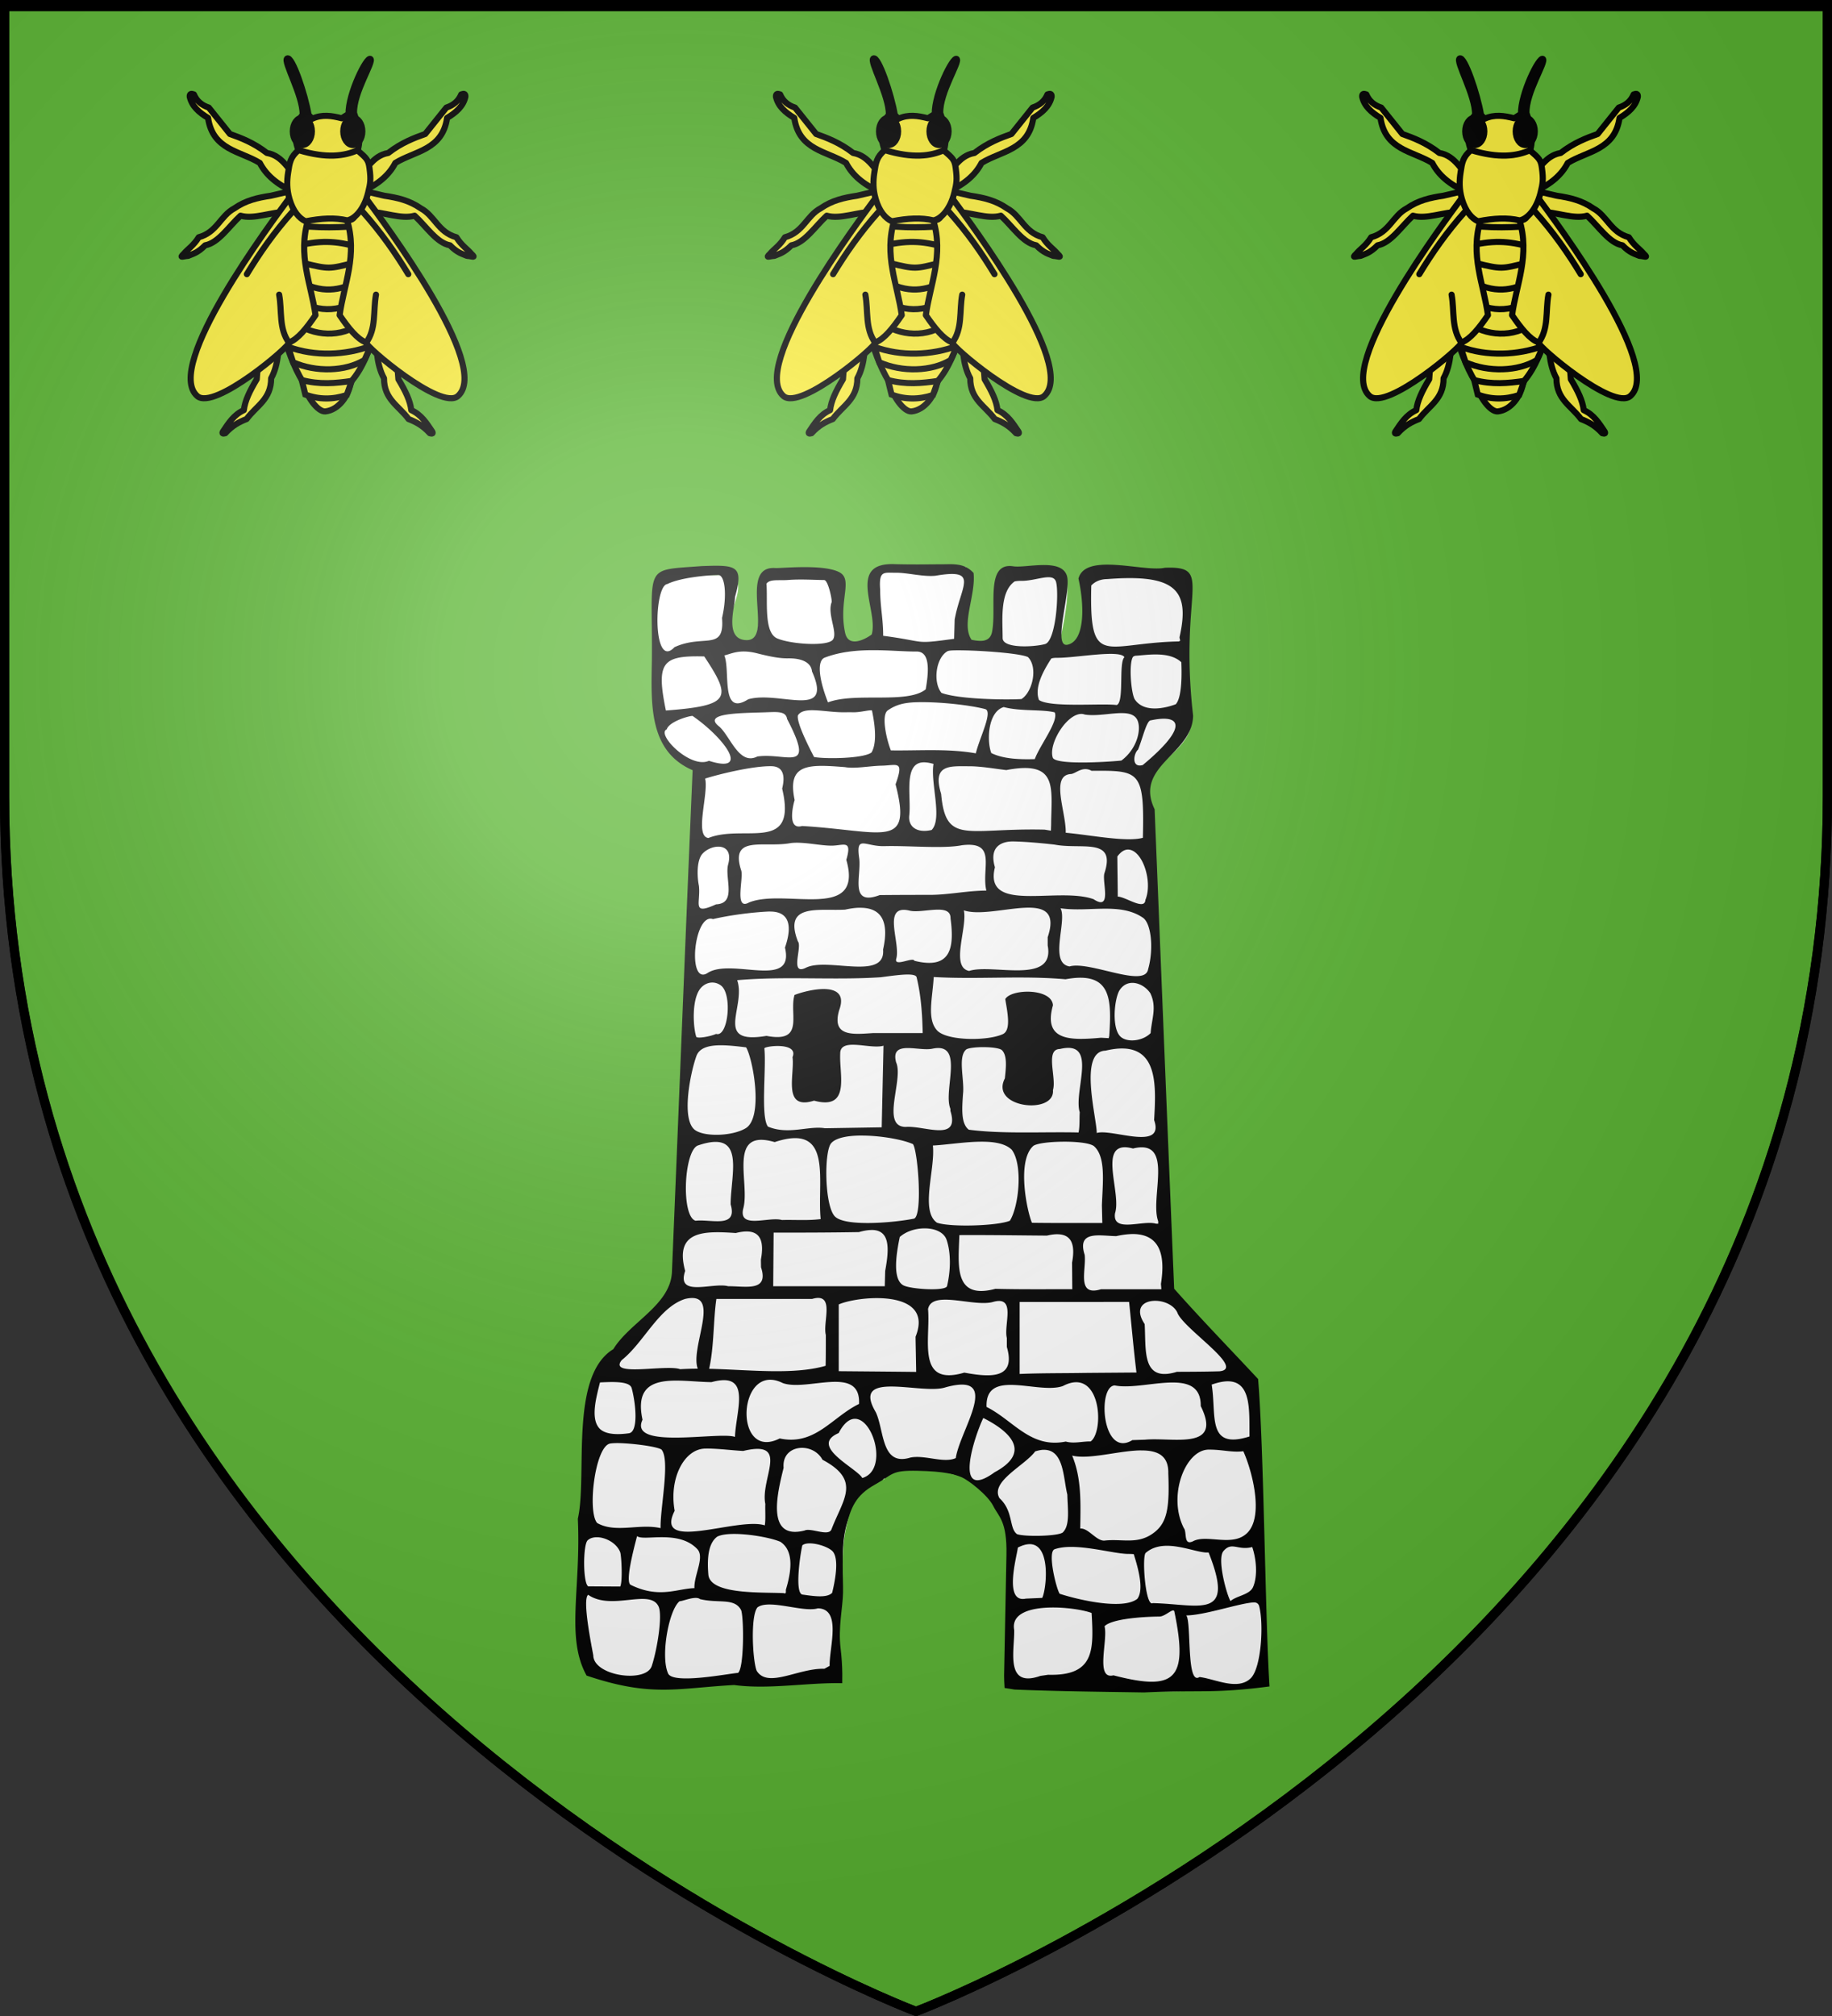
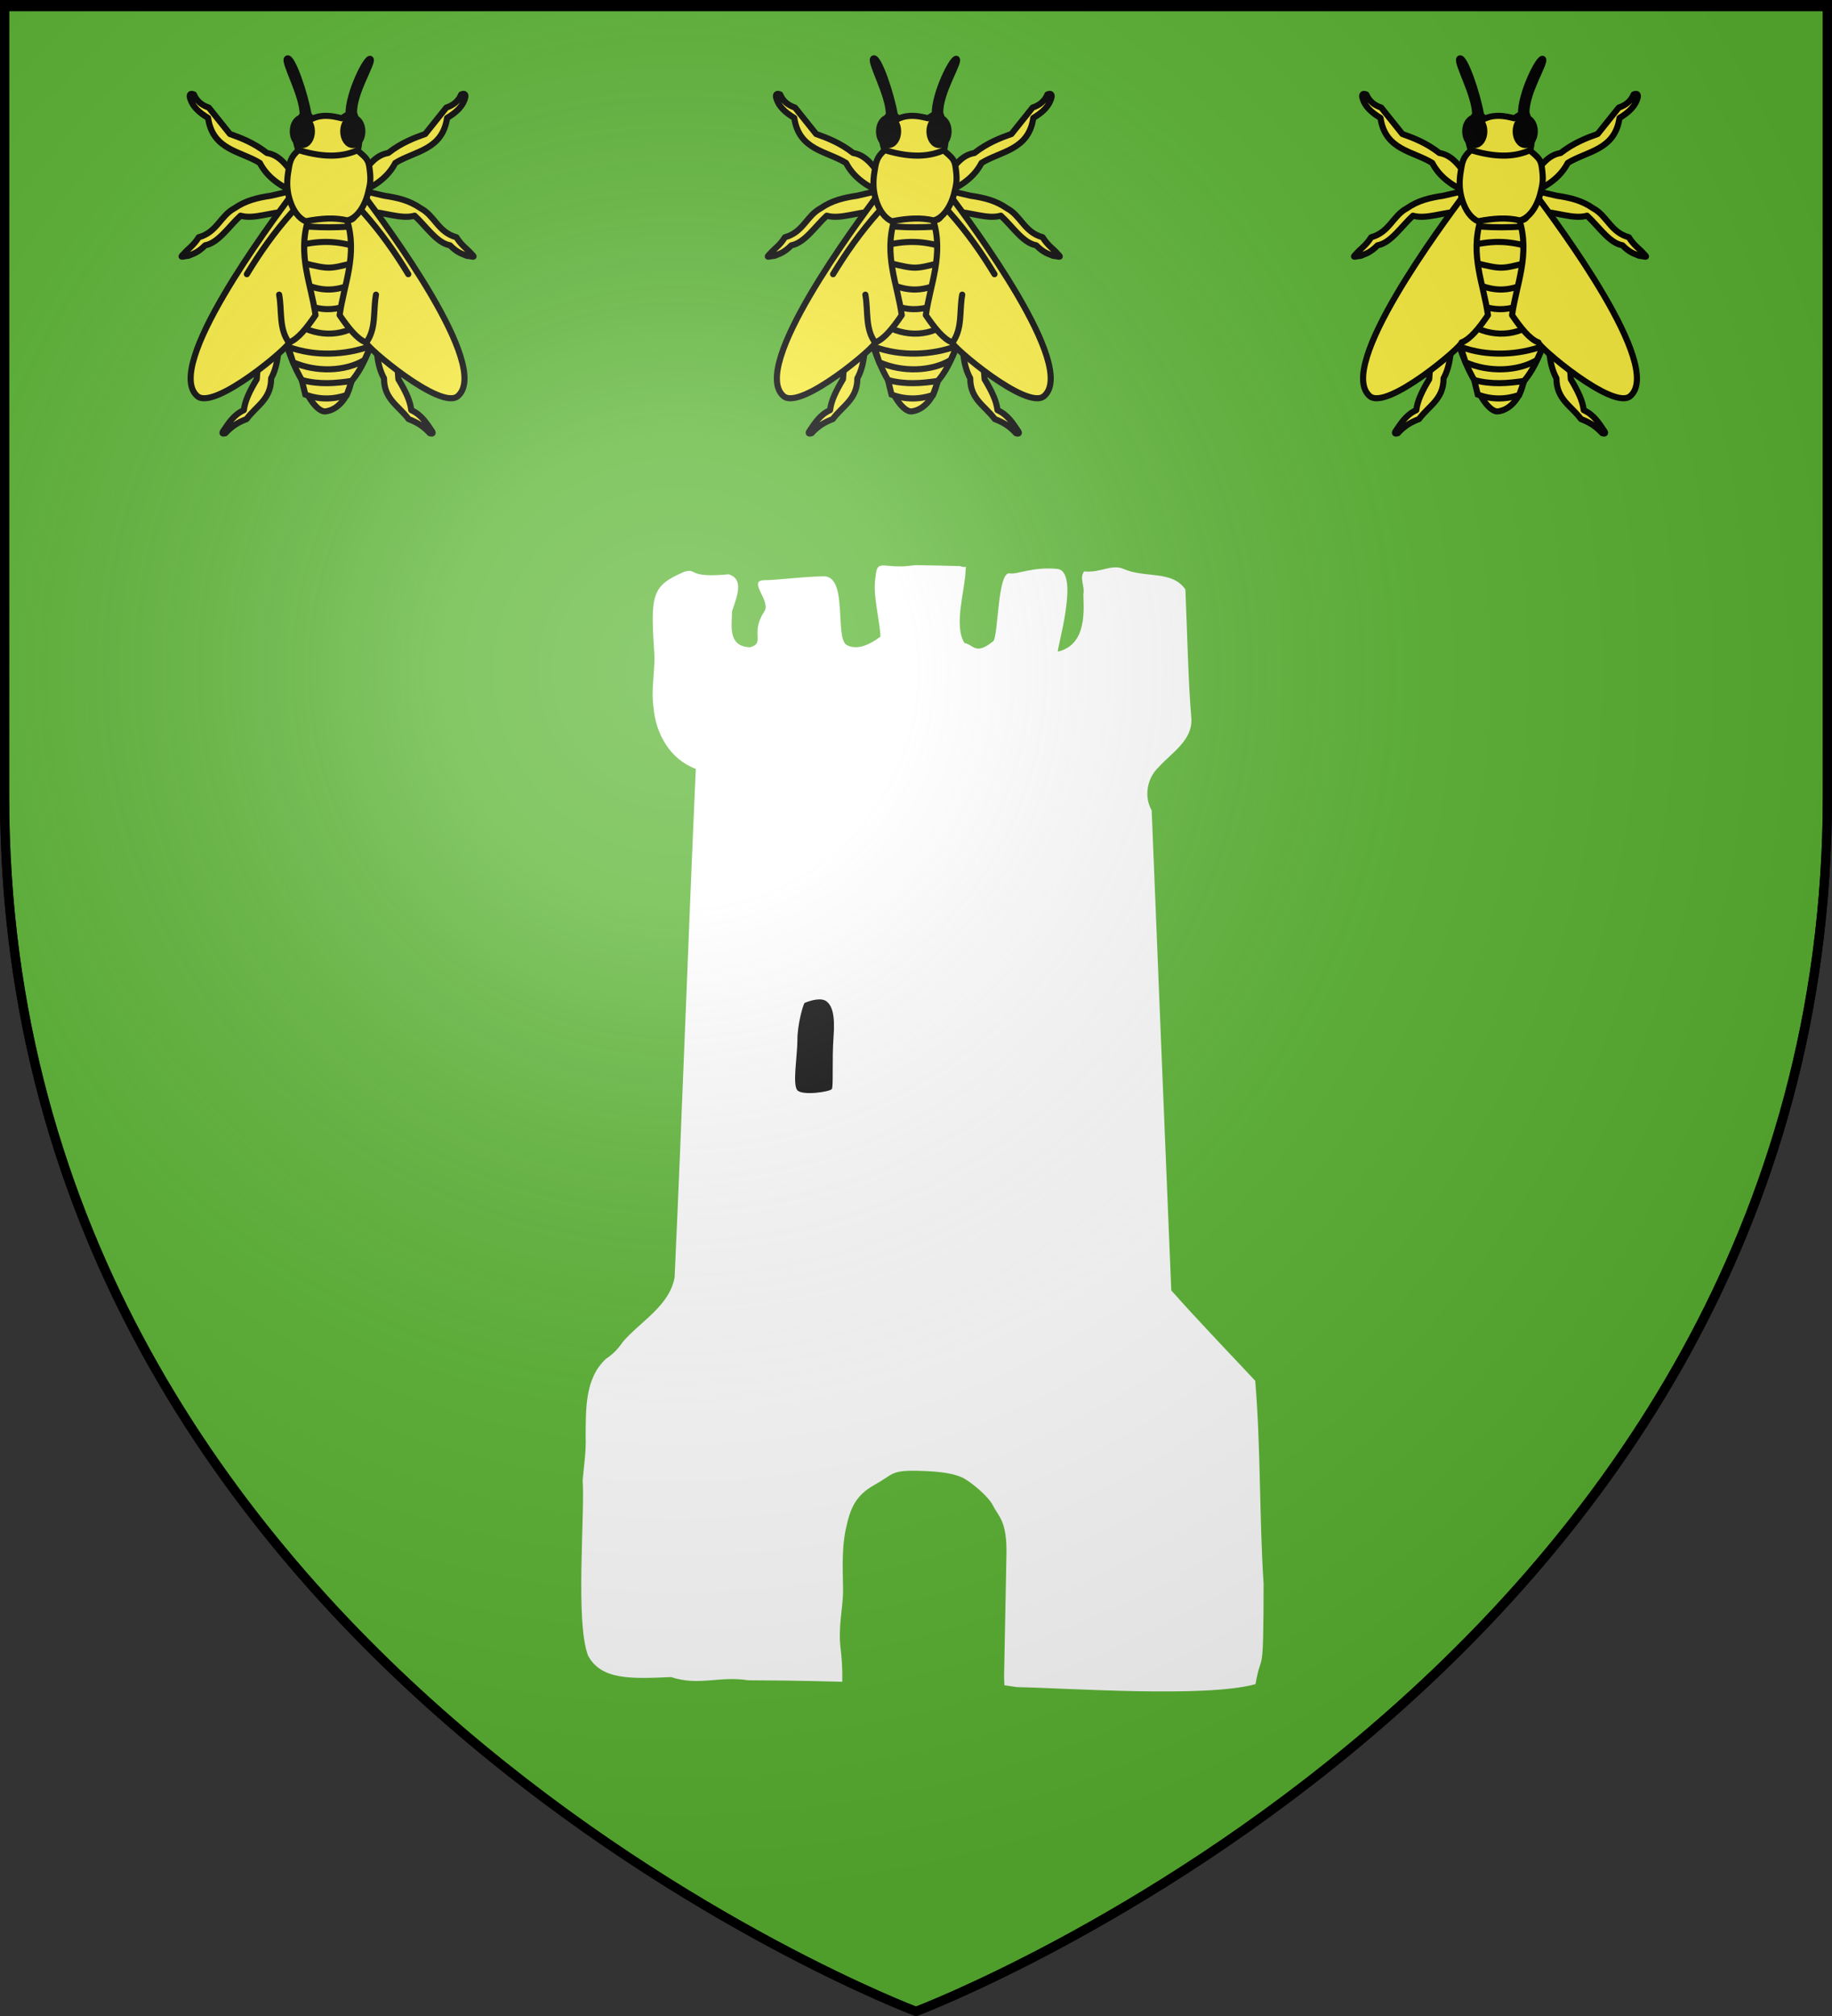
<svg xmlns="http://www.w3.org/2000/svg" xmlns:xlink="http://www.w3.org/1999/xlink" version="1.0" width="600" height="660">
  <rect width="100%" height="100%" fill="#333333" stroke="none" />
  <defs>
    <radialGradient r="300" fy="226.331" fx="221.445" cy="226.331" cx="221.445" gradientTransform="matrix(1.353 0 0 1.349 -77.63 -85.747)" gradientUnits="userSpaceOnUse" id="e" xlink:href="#a" />
    <linearGradient id="a">
      <stop offset="0" style="stop-color:white;stop-opacity:.314" />
      <stop style="stop-color:white;stop-opacity:.251" offset=".19" />
      <stop offset=".6" style="stop-color:#6b6b6b;stop-opacity:.125" />
      <stop offset="1" style="stop-color:black;stop-opacity:.125" />
    </linearGradient>
  </defs>
  <g style="display:inline">
    <path d="M300 658.5s298.5-112.436 298.5-398.182V1.5H1.5v258.818C1.5 546.064 300 658.5 300 658.5Z" style="fill:#5ab532;fill-opacity:1;fill-rule:evenodd;stroke:#000;stroke-width:3;stroke-linecap:butt;stroke-linejoin:miter;stroke-miterlimit:4;stroke-dasharray:none;stroke-opacity:1" />
    <path d="M-242.851 73.355c-4.94-.372-5.787-1.019-6.2 3.55-1.007 5.838 1.367 13.615 1.612 19.482-.69.437-6.407 5.244-10.993 2.773-4.15-2.235.564-22.71-7.676-22.519-7.854.183-14.937 1.252-19.342 1.274-5.694.028 2.232 6.797.024 10.154-4.89 7.43.469 10.302-4.71 11.815-7.51-.297-5.899-7.313-5.92-11.736 1.462-4.579 4.201-10.52-1.084-12.167-13.783 1.338-10.183-2.134-14.552-.82-10.767 4.668-11.125 7.234-9.748 27.677.06 5.576-1.17 11.295-.28 16.943.69 8.455 5.465 16.858 13.81 19.887-2.485 55.505-4.404 111.041-6.943 166.538-1.773 9.421-11.143 14.293-16.97 21.09-1.486 2.228-3.224 4.011-5.471 5.501-7.045 6.414-6.603 16.776-6.69 25.493.194 4.793-.57 9.543-.981 14.248.771 11.142-2.466 46.659 1.798 57.5 4.327 7.96 13.941 7.54 27.17 6.973 9.094 3.018 15.783-.457 25.297 1.052 17.72.043 26.19.413 37.016.64 16.937.399 34.06-1.255 50.832 1.584 17.064.349 62.099 3.547 78.249-.965 2.065-11.89 2.585.116 2.656-32.818-1.437-21.876-.904-44.654-2.75-66.5-9.195-9.836-18.569-19.517-27.493-29.592-2.196-52.371-4.28-104.747-6.416-157.12-2.585-4.626-1.543-10.568 2.309-14.203 4.227-4.697 11.114-8.743 10.693-15.908-1.047-11.711-1.363-29.203-1.968-42.25-4.387-6.396-13.353-3.57-20.348-6.756-3.924-1.602-7.605 1.446-12.786.853-1.721 2.13.304 4.948-.279 7.467.068 4.655 1.425 16.493-8.314 18.8-.699.05 7.461-26.346-.274-27.086-7.952-.761-13.2 1.925-15.497 1.47-4.113-.814-3.697 20.808-5.461 22.232-5.836 4.712-6.382 1.106-9.377.58-3.668-5.786.243-17.6.38-23.98-.022-2.25.947-.2-1.844-1.217-8.4-.176-5.225-.193-14.567-.32-3.73.405-3.254.46-6.912.381z" style="fill:#fff;fill-opacity:1;stroke:none" transform="translate(535.793 112.03)" />
-     <path d="M-227.181 72.706c-4.545.007-9.204.113-15.526-.042-15.98-.684-5.254 15.315-7.597 23.015-1.143.917-7.52 4.975-8.71-.57-2.25-10.473 2.782-17.38-1.902-19.814-5.278-2.744-19.053-1.23-20.96-1.36-12.59-.853.063 24.223-9.73 23.59-6.96-.45-3.493-10.662-3.48-14.075 2.96-10.433.441-10.56-10.905-10.148-19.514 1.494-16.02-.883-16.308 30.825-.254 14.333-1.08 29.77 13.349 35.994-2.372 54.773-4.485 109.56-6.778 164.338-.513 10.786-13.812 16.392-19.198 25.203-14.5 8.793-8.407 41.474-11.62 55.521 1.082 23.003-4.028 38.886 2.87 51.342 21.236 7.175 29.656 4.102 48.322 3.088 13.505 1.835 29.131-1.913 41.623-.11 16.727.464 33.722-1.295 50.162 1.59 13.968.6 29.136.733 42.515.95 17.936-.871 22.615.462 41.045-1.967-1.423-22.09-1.859-78.577-3.742-100.638-8.87-9.533-18.607-19.53-27.49-29.566-2.184-52.32-4.27-104.642-6.398-156.964-6.857-14.23 12.439-17.974 12.6-30.656-4.693-41.237 7.187-49.034-9.251-48.409-6.855 1.51-26.01-5.124-28.293 3.542 2.023 9.01 2.092 20.375-3.535 21.641-5.21 1.172 1.345-17.716-.272-22.626-1.904-5.783-13.377-2.39-17.552-3.033-9.23-1.422-5.389 13.247-6.915 21.363-.67 3.564-3.742 3.285-6.735 2.7-3.522-5.143 1.443-14.528.654-21.89-3.077-3.34-6.709-2.84-10.243-2.834zm-15.25 2.766c3.866-.042 8.886 1.395 13.039.981 14.525-2.477 8.25 3.199 6.261 14.36-.05 2.093-.122 4.2-.172 6.293-13.668 1.864-8.584.934-23.237-.987 0-5.685-.99-9.44-.99-15.124-.468-6.364 1.232-5.481 5.098-5.523zm-23.439 2.394c1.323.013 2.67 6.67 2.452 7.244-1.488 3.901 1.97 9.727.481 12.165-1.487 2.438-13.88 1.634-18.343-.317-4.464-1.95-3.002-12.512-3.498-17.876 1.099-1.62 3.92-.988 7.21-1.244 3.948-.308 8.57-.002 11.698.028zm64.474.27c5.14.054 10.625-2.983 11.492.43.992 3.901-.142 19.282-3.613 20.257-3.472.976-13.9 1.555-13.9-1.962 0-5.851-1.003-15.142 3.957-18.555a10.34 10.34 0 0 1 2.064-.17zm-99.125-1.905c2.083-.003 2.981 6.396 1.204 14.047.89 11.088-6.025 5.164-15.585 9.576-7.204 7.704-6.775-20.209-2.342-20.674 4.45-2.199 13.678-2.944 16.723-2.95zm127.365 1.323c22.292-1.74 27.194 3.486 23.67 19.03.283 2.523 1.035.427-.172 1.383-24.43.447-29.403 9.245-28.727-18.315 1.36-1.436 3.17-2.075 5.23-2.098zm-76.535 23.273c5.281.003 10.247.475 14.072.44 4.244-.04 4.193 5.677 3.003 12.386-6.071 4.88-22.966.857-32.004 4.254-3.218-8.218-3.509-13.71-1.069-14.644 5.136-1.968 10.717-2.44 15.998-2.436zm26.079.068c5.723-.197 21.544.77 24.487 2.19 3.34 3.32 1.51 11.476-2.14 13.749-5.546.312-20.666.044-26.19-2.03-2.9-3.588-1.787-11.654 2.054-13.673.36-.143.971-.208 1.789-.236zm-54.187 2.604c4.287-.07 7.626 1.141 7.947 4.297 7.15 15.96-10.793 6.172-20.898 9.108-9.22 5.858-5.745-9.378-7.82-14.352 2.407-.576 5.017-2.134 10.672-.713 3.39.852 7.031 1.71 10.099 1.66zm88.341-.176c6.184.031 20.495-2.772 21.936-.195-1.992 1.72.029 14.897-2.572 15.654-4.899-.652-21.7.915-25.416-1.644-1.653-4.273 1.684-9.941 4.023-13.579.46-.179 1.146-.241 2.03-.236zm25.695-.684c3.429-.18 10.88-1.603 14.862 2.127.121 3.14.347 11.358-1.805 13.75-2.833 1.096-10.335 3.147-13.47-1.635-1.22-2.192-1.97-11.96-.516-13.904.26-.193.574-.32.929-.338zm-141.377.237c9.039 13.659 8.787 16.081-12.566 17.703-3.258-15.879-1.18-18.058 12.566-17.703zm69.842 14.98c7.417-.164 17.33.988 22.13 2.242 2.719.71-1.883 9.549-3.028 14.502-9.194-1.623-18.545-.834-27.833-.969-1.484-3.795-3.206-11.575-.998-13.102 2.652-1.834 5.279-2.574 9.729-2.672zm-23.645 3.298a74.939 74.939 0 0 1 2.65 0c2.242.036 5.023-.774 6.071-.625 1.53 7.256 1.2 11.492-.137 13.779-2.537 1.99-14.946 2.207-18.82 1.488-1.546-2.982-5.78-11.222-5.298-13.6 1.907-3.184 9.041-.917 15.534-1.042zm68.56.02c1.434 2.817-4.836 10.729-6.512 15.32-4.54.127-10.206.022-14.243-1.995-1.556-4.142-1.076-13.516 4.078-15.051 5.468 1.463 12.418.69 16.676 1.726zm-95 0c3.867-.123 6.986-.527 7.362 2.157 9.436 18.08.103 10.954-9.736 12.297-5.932 3.024-8.787-6.462-12.42-9.75-5.778-4.427 6.286-4.435 14.794-4.704zm103.945.525c.329.016.617.098.928.203 6.257.991 14.98-2.62 17.168 1.703 1.443 2.85.129 9.382-5.18 13.353-2.39.301-21.128 1.666-22.455-.89-1.587-4.507 4.597-14.616 9.539-14.37zm-127.554.639c10.415 7.194 19.212 19.126 5.374 14.704-6.134 2.752-17.36-8.805-13.818-10.29.716-2.434 6.851-4.346 8.444-4.414zm150.132 1.455c10.137-2.162 12.23 2.249-2.667 14.636-3.823 1.059-3-3.811-1.54-5.048 1.514-3.72 2.822-9.661 4.207-9.588zm-74.676 13.759c.928-.052 2.066.103 3.475.507-1.059 6.258 3.013 17.934-.611 21.627-4.469 1.068-7.686-.768-7.344-4.65.752-5.891-2.016-17.117 4.48-17.484zm-13.486 1.086c5.107-.109 7.384-1.862 4.533 6.107 5.608 21.54-4.057 15.214-30.603 13.641-5.38 1.556-2.57-8.261-2.443-8.49-2.587-12.068 4.596-11.709 16.471-10.785 3.236.594 8.07-.389 12.042-.473zm28.693.19c3.795-.001 8.242.797 12.11 1.252 17.091-3.28 14.774 5.746 14.682 17.841l-.069 1.996-2.064-.338c-25.456-.62-32.389 5.13-33.887-11.688-3.027-9.82 2.903-9.06 9.228-9.062zm-64.818-.02c3.299.054 4.757 2.295 3.518 7.332 5.057 21.36-12.45 11.49-24.16 16.172-4.672-.567.146-14.62-1.067-19.451 4.061-1.308 15.411-4.155 21.71-4.053zm98.087 2.56c1.575-.093 3.76-2.718 6.778-1.054 15.746-.107 17.332-.111 16.79 21.93-5.321 1.507-17.312-.944-25.263-1.65.152-6.765-5.13-18.82 1.695-19.225zm-61.075 23.612c8.084-.218 19.192.926 25.424-.304 11.645-1.384 6.237 7.536 7.956 14.863-6.187 0-12.358 1.394-18.544 1.394-5.46.001-10.917.013-16.377.068-10.2 3.817-5.86-6.56-6.743-12.22-1.071-7.574 1.996-3.632 8.284-3.801zm-17.152-.16c3.855-.058 6.635-2.045 4.67 4.637 5.842 20.471-20.107 9.19-31.858 13.963-5.027 2.847-1.61-8.332-2.615-10.621-3.672-11.64 7.528-7.153 16.317-8.831 4.228-.493 9.632.91 13.486.852zm59.365-1.377c3.865.06 9.32.552 13.555 1.04 8.764 1.697 20.127-2.491 16.317 9.263-.98 2.596 2.68 12.75-3.613 8.593-11.785-4.178-36.098 4.861-32.279-10.439-2.014-6.752 2.154-8.517 6.02-8.457zm-96.427 1.71c2.37.083 4.177 1.762 2.993 5.955-1.083 4.468 2.895 12.64-3.922 12.922-8.06 3.684-5.01-.33-5.608-6.021-.696-3.43-.697-8.52 1.17-10.555 1.335-1.455 3.523-2.364 5.367-2.3zm133.97.948c4.762.014 8.202 10.544 5.712 16.484-.221 3.605-6.478-1.048-9.048-1.082-.037-5.154-.101-7.982-.138-13.136 1.183-1.609 2.376-2.27 3.475-2.266zm-88.453 19.06c.42-.019.813-.01 1.204 0 6.774.17 9.016 4.903 7.053 13.668.897 10.427-18.48 2.34-25.425 6.03-5.206 2.45-.98-6.976-2.477-8.694-4.844-12.558 6.681-9.931 15.448-10.394 1.537-.343 2.938-.55 4.197-.61zm26.182.61c2.389-.017 4.21.526 4.163 2.841 1.33 9.911.01 16.845-11.835 13.904-.414-1.414-6.841 2.25-5.918-.744 1.42-5.24-4.783-17.68 4.129-15.73 2.341.676 6.39-.25 9.46-.271zm8.532.237c9.713 3.242 33.256-8.397 27.455 8.78v2.706c2.49 13.063-18.176 5.841-25.726 8.345-6.254-1.214-.505-14.165-1.729-19.831zm-64.164.39c.359-.018.692-.009 1.032 0 4.797.1 7.526 3.195 4.541 11.796 3.314 13.948-17.63 3.141-25.425 8.366-6.67 4.102-4.386-19.929 1.858-17.692 5.146-1.237 12.604-2.217 17.994-2.47zm95.816-1.082c9.38 1.376 19.486-2.022 26.987 3.095 2.786 1.901 3.565 10.375 1.706 16.863-1.075 6.332-19.162-2.812-25.734-.913-6.861-1.084-.712-14.903-2.959-19.045zm-49.542 21.699c1.367.048 2.267.306 2.408.88 1.088 4.44 1.834 9.865 1.995 18.285h-16.307c-6.58.424-13.579 1.255-11.044-7.51 3.632-9.755-9.596-6.912-14.622-4.972-1.871 6.148 3.54 15.837-9.186 13.396-17.539 2.974-6.565-9.487-9.599-18.234 15.3-1.369 31.737.065 47.066-.965 3.441-.45 7.01-.96 9.289-.88zm8.016.812c14.418.833 28.792-.535 43.178.729 14.988-2.767 15.116 6.307 14.312 18.538l-.172.744-2.546-.135c-10.05.917-19.014 1.04-15.723-10.623-.345-5.64-13.634-5.469-15.62-2.03.705 4.314 1.996 10.169-.79 11.469-4.927 2.298-18.35 2.254-21.538-1.218-3.414-3.72-1.48-10.603-1.101-17.474zm-72.593 1.811c.955-.014 1.955.258 2.89.947 3.839 2.833 2.402 17.095-1.583 15.866-1.591.756-5.864 1.596-6.468.981-.98-2.797-1.618-11.756 1.17-15.629.915-1.271 2.397-2.14 3.99-2.165zm137.755.102c2.184.039 4.442 1.41 5.78 3.383 2.226 4.648.416 8.4.103 13.057-2.481 2.577-7.535 3.219-9.805 1.218-2.845-2.507-2.262-11.451-.55-14.952 1.14-1.955 2.774-2.737 4.472-2.706zm-104.142 6.8c1.332-.006 2.518.25 3.062 1.014 3.235 4.55.11 19.925.653 25.777-2.242.265-4.49.337-6.743.474.357-8.864-.537-18.906.585-27.063.793-.118 1.643-.2 2.443-.203zm69.531.608c3.145-.094 7.311 9.14 4.3 14.174v11.603c-10.043 8.087-7.021-14.83-6.811-22.09.52-2.6 1.463-3.655 2.511-3.687zm-56.87 12.855c3.212.033 7.462 1.041 9.874.304-.194 8.91-.395 17.815-.585 26.725l-18.579.304c-5.423-.902-11.95 2.266-18.681-.54-2.46-3.255-.502-18.923-1.17-25.575-.226-.784 11.358-2.253 9.22 2.841.766 5.673-3.443 17.533 7.053 14.242 12.102 3.272 8.192-8.668 8.567-15.324-.063-2.438 1.802-3.003 4.3-2.977zm-43.04.17c2.45.027 5.185.34 7.913.676 2.288 3.876 5.732 22.97-.138 26.487-4.533 2.717-14.24 2.904-16.961.27-4.097-3.962-1.09-18.615.825-23.916 1.008-2.789 4.276-3.564 8.36-3.518zm85.77.608c2.49.013 4.99.31 5.849.913 1.828 1.688 1.464 5.475 1.032 9.337-4.992 9.694 16.49 11.994 15.757 3.823 1.248-3.972-2.667-13.388 2.27-13.464 12.809-3.051 4.368 13.734 6.503 20.703-.142 2.201.061 4.456-.378 6.63-11.65-.274-24.862.55-35.953-.913-2.599-1.96-2.233-6.875-1.892-11.739.523-4.689-1.819-12.131 1.066-14.546.797-.491 3.257-.757 5.746-.744zm-25.184.304c2.668-.055 6.12.691 8.36.203 10.742-2.266 3.377 13.693 5.883 19.689v.676c3.23 10.374-8.608 4.735-14.622 5.244-8.37-.005-.612-15.587-3.165-21.143-.986-3.744.875-4.613 3.544-4.669zm70.632.136c11.367.17 11.018 12.189 10.322 23.409 3.616 10.403-13.956 2.716-18.785 4.262.007-4.937-6.029-26.719 2.855-26.96 2.135-.497 3.984-.736 5.608-.711zm-86.561 28.517c.577-.016 1.158-.008 1.754 0 6.135.08 13.081 1.382 16.17 2.808 1.599 2.356 3.228 23.444.31 24.39-6.852 1.355-22.804 2.711-25.975-.812-3.337-3.705-3.468-21.077-1.17-23.849 1.403-1.692 4.87-2.425 8.91-2.537zm-21.228.846c11.95-.503 7.789 15.518 8.91 26.488-4.206.55-8.466.179-12.694.304-4.296-1.239-14.597 3.255-12.593-4.026 2.098-8.373-5.336-26.058 10.219-21.48 2.427-.81 4.45-1.214 6.158-1.286zm61.55 1.15c4.159-.013 7.848.583 9.942 2.639 3.703 4.906 2.356 18.494-.619 23.24-3.968 1.685-19.395 2.19-23.877.643-5.591-3.883-.49-17.594-1.341-25.27 4.444-.217 10.547-1.236 15.895-1.252zm26.8 0c4.278-.029 8.58.404 10.012 1.42 4.022 3.447 2.916 11.917 2.65 19.418.049 1.93.088 3.855.137 5.785-7.686-.018-15.365.04-23.05-.068-1.674-4.014-5.036-20.34.48-25.202 1.267-.85 5.494-1.324 9.772-1.353zm-113.947.068c8.174-.074 5.498 10.231 5.058 18.808l-.035.778v.88c2.357 7.99-6.494 4.74-11.491 5.345-4.787-1.395-3.852-22.784.723-24.627 2.341-.802 4.231-1.17 5.745-1.184zm133.868 1.759c.807-.036 1.776.1 2.924.406 13.822-3.365 5.4 16.142 8.257 23.815v.812h-.688c-4.309-1.326-14.436 3.19-13.452-3.45 2.048-6.203-4.845-21.24 2.959-21.583zm-65.85 26.555c3.52-.139 6.835 1.098 7.74 3.789 1.515 4.498 1.269 10.325.138 15.087-.424 1.788-12.127 1.031-14.38-.27-3.342-1.93-2.47-9.338-1.102-15.798 1.998-1.768 4.866-2.7 7.604-2.808zm-17.203.541c.357-.015.683-.023.998 0 5.464.409 5.112 6.404 3.82 13.363-.052 1.686-.087 3.354-.139 5.04h-36.537l.138-17.557c9.309.016 18.628-.013 27.936-.169 1.453-.416 2.716-.63 3.784-.677zm-40.425.474c4.5.068 5.598 3.53 4.542 9.168.007.84.028 1.695.034 2.537 2.67 8.175-5.101 6.15-10.734 6.224-5.029-1.38-17.112 3.813-14.106-5.006-3.639-13.372 6.34-13.1 16.583-12.416 1.415-.362 2.643-.523 3.681-.507zm126.918.846c7.924.3 10.233 6.35 8.636 16.305l.069.88.068.88h-19.748c-8.176 2.477-4.775-6.342-5.367-11.266-2.562-8.055 4.742-6.228 10.321-6.123 1.597-.35 3.047-.57 4.37-.642a17.989 17.989 0 0 1 1.651-.034zm-25.837.067c.283-.013.566-.009.825 0 4.499.158 5.605 3.653 4.542 9.27l.068 8.727c-8.402-.027-16.783.08-25.184-.135-13.853 3.69-12.071-7.91-11.8-17.59 9.563-.058 19.13.098 28.693.168 1.06-.248 2.005-.399 2.856-.44zm-77.927 20.839c5.117-.114 1.66 8.2 2.65 12.144-.007 3.358.013 6.723-.07 10.081-10.497 3.032-24.903 1.304-38.154.981 1.618-7.023 1.376-16.116 2.374-22.868h31.343c.727-.206 1.328-.326 1.857-.338zm-41.078.034c8.5.052-.707 16.675 1.789 23.138a96.23 96.23 0 0 0-5.78.17c-4.538-1.668-23.694 2.68-19.13-2.977 7.303-5.806 12.075-17.218 20.747-20.027.919-.22 1.695-.309 2.374-.304zm60.448.033c8.361.01 16.636 2.796 12.661 12.652.06 3.84.146 7.662.206 11.502-8.45-.097-16.906-.161-25.356-.237v-21.853c2.433-1.072 7.472-2.069 12.49-2.064zm22.363.508c4.884-.014 11.732 1.85 15.654.744 7.757-2.2 3.45 7.453 4.541 11.806v2.91c3.086 10.561-5.33 10.007-13.933 8.423-15.82 4.66-11.006-10.92-11.87-20.805.458-2.396 2.678-3.07 5.608-3.078zm68.5.372c2.863-.088 6.22 1.206 7.5 3.755 1.686 5.203 22.564 18.381 13.899 19.316-4.67.142-9.331.147-14.003.17-11.652 3.61-10.05-7.17-10.562-15.63-3.386-5.1-.516-7.498 3.165-7.611zm-44.107.372H-166c.8 7.7 1.465 15.42 2.408 23.105-5.692.05-11.408.085-17.1.135-7.053.118-14.11.035-21.158.339v-23.579zm-81.401 25.473c1.156.047 2.424.385 3.819 1.082 7.991 2.885 25.612-6.119 24.977 6.834-8.85 4.299-14.376 13.773-25.975 11.298-13.944 7.053-13.998-19.674-2.821-19.214zm-15.31.135c7.932.116 3.735 11.053 3.475 18.572-5.205-1.843-34.98 4.327-30.276-5.615-3.579-16.471 11.839-12.388 22.604-12.314 1.673-.467 3.064-.66 4.197-.643zm164.9.372c7.822.025 6.987 9.862 7.088 18.065-14.134 4.466-10.726-6.942-12.386-16.982 2.103-.741 3.85-1.087 5.298-1.083zm-201.644.237c3.833.017 6.006.569 6.4 2.03 1.319 4.911 2.295 14.31-.93 14.749-5.291.722-8.404-.042-9.84-1.827-2.62-3.259-.943-9.586.379-14.817a88.779 88.779 0 0 1 2.236-.101c.615-.018 1.207-.036 1.755-.034zm151.758.068c8.546-.284 8.975 16.472 4.954 19.384-2.702-.063-5.5.798-8.154.033-11.545 2.346-17.134-6.938-25.94-11.332-.48-12.854 16.887-4.007 24.977-6.834 1.562-.826 2.942-1.21 4.163-1.251zm32.684.101c4.831.17 8.395 1.831 8.326 7.713 7.284 14.688-9.251 10.129-18.234 10.994l-2.133.068-2.03.068c-9.973 6.095-11.557-17.776-5.746-17.895 5.32 1.087 13.606-1.167 19.817-.948zm-69.669.677c9.97.226-1.046 15.936-2.236 24.052-3.96 1.803-10.106-1.123-14.863-.17-9.652 2.985-8.5-8.943-11.353-14.884-8.31-14.045 15.058-5.576 22.775-8.085 2.371-.668 4.253-.945 5.677-.913zm6.778 10.926c9.604 4.842 15.434 11.481 3.716 17.76-13.957 10.144-6.469-12.12-3.716-17.76zm-42.042.271c6.214.003 10.858 16.92 2.408 19.384-1.75-3.25-17.663-10.436-7.741-14.716 1.736-3.335 3.592-4.669 5.333-4.668zm-77.342 7.95c4.606.094 12.428 1.103 13.969 2.097 2.963 3.35-.453 19.26-.276 25.74-6.943-1.593-14.719 1.757-20.771-1.678-3.223-3.66-.775-24.46 4.016-25.956.286-.09.738-.14 1.308-.17a24.076 24.076 0 0 1 1.754-.033zm60.002 1.556c2.588-.01 5.318 1.287 6.709 3.89 12.794 6.802 6.762 12.841 2.958 22.767-.883 2.517-6.787-.594-8.807.406-13.047 3.322-8.708-12.979-6.881-20.534-.385-4.357 2.693-6.517 6.02-6.53zm-31.687.237c.463-.008.933-.011 1.41 0 3.48.076 7.344.567 11.01.778 15.583-3.761 5.54 8.955 7.26 17.354-.087 2.283.156 4.967-.172 7.002-8.854-2.847-36.498 9.087-29.52-4.774-1.907-10.532 3.077-20.253 10.012-20.36zm164.866.338c4.595-.03 7.5.998 11.364.532 2.999 6.712 6.65 21.124 1.428 26.595-4.756 4.984-13.319.425-17.892 2.873-3.237 1.559-1.926-3.012-3.019-4.306-5.374-10.504.462-25.643 8.12-25.694zm-54.359.068c.243-.018.463-.008.688 0 6.308.22 6.06 9.305 7.397 14.647.1 4.688.975 10.156-1.548 12.45-1.829 1.218-12.457 1.406-14.931.507-2.654-1.909-1.125-7.558-5.746-11.773-3.131-5.47 8.314-10.673 11.698-15.324.894-.275 1.715-.455 2.442-.507zm31.412.203c.47-.017.926-.006 1.376 0 4.93.076 8.496 1.738 8.36 7.476.475 11.97-.477 16.684-5.429 19.961-5.015 3.32-9.84 1.436-15.454 2.075-2.646.224-5.305-4.19-7.948-3.938.083-8.094.529-16.204-2.649-23.883 5.441 1.328 14.675-1.435 21.744-1.691zm-71.286 7.07c1.077.006 2.26.13 3.578.372-.02 13.559.081 27.137.172 40.696.04 5.736.097 11.481.137 17.218 2.512 7.49-3.67 6.506-9.117 6.225-.052-18.702-.086-37.42-.137-56.122-1.56-6.079.698-8.416 5.367-8.39zm9.495.676c1.534.038 3.615 1.27 6.193 4.161.069 18.124-.905 36.24-1.342 54.363 1.103 6.834-2.042 5.224-7.293 5.31.018-18.107-.123-36.22-.241-54.328-1.195-5.312-.246-9.577 2.683-9.506zm-21.571 1.421c8.168.431 1.218 22.427 3.68 30.581.072 10.309.137 20.644.207 30.953-10.72 6.066-6.55-11.229-7.19-18.2 2.302-13.926-5.367-32.41 3.303-43.334zm-94.5 19.258c3.04-.214 7.012 1.872 8.119 4.973.419 1.57.798 9.702-.027 11.155l-10.466-.061c-1.755-1.002-1.741-13.532-.207-15.052.664-.623 1.567-.944 2.58-1.015zm87.481-13.54c.239 12.412.378 24.83.482 37.244l.137 16.78c-5.326 9.853-9.454-6.715-6.605-13.228 1.102-13.526-4.375-29.738 5.986-40.797zm127.606 16.735c1.307 3.77 1.856 9.428.276 13.092-1.1 2.55-5.348 2.846-7.397 4.6-1.167-1.88-4.504-13.756-2.314-16.353 2.75-3.262 4.702-.094 9.435-1.339zm-88.488-15.214c1.057-.026 2.592 1.653 4.885 5.819 3.566 15.764.536 32.175 1.239 48.206.262 2.72-.851 2.468-3.578 1.691-9.529 1.195-3.223-17.227-5.298-28.551 1.577-5.478-1.022-27.07 2.752-27.165zm-112.984 11.633c2.105 1.81 13.6-2.247 19.722 4.256 2.515 2.672-1.11 8.52-.937 12.787-5.646.124-11.503 3.509-20.858-1.069-1.892-.925.911-11.5 2.073-15.974zm187.178 5.352c8.921 22.399-3.013 16.916-18.294 16.594-2.385 1.347-3.596-15.322-2.298-16.447 6.19-5.365 16.372.296 20.592-.147zm-155.354-6.058c5.266.007 12.194 1.303 15.103 2.571 3.988 2.632 4.034 8.25 1.858 15.527-.183.489.27 1.697-.722 1.286-7.29-.356-23.903.549-24.703-5.954-.518-5.951.12-10.45 2.856-12.517 1.169-.635 3.214-.916 5.608-.913zm129.017 6.543c.758.005 1.375.031 1.823.068 1.937 6.048 3.174 11.882 1.204 14.614-4.769 3.823-19.708.247-25.46-1.638-1.059-1.489-4.12-13.717-1.65-14.58 6.723-2.35 18.776 1.502 24.083 1.536zm-104.865-3.43c2.404-.187 6.103.91 7.81 2.333 2.741 2.288.84 10.866.103 13.836-1.72 1.79-6.196 1.06-9.702.575-2.566-.354-.882-12.504-.07-16.102.393-.378 1.057-.58 1.859-.643zm72.421.236c7.275-.27 5.704 14.664 4.3 17.59l-5.366.238c-7.358 1.572-2.983-13.665-2.615-16.712 1.426-.737 2.642-1.077 3.681-1.116zm-144.412 16.576c7.714 5.369 20.268-2.202 23.068 3.852 1.311 2.836-.374 13.722-2.225 19.411-1.798 5.757-19.086 3.362-19.168-3.438-.467-2.694-3.71-18.38-1.675-19.825zm217.9 2.494c.857-.05 1.513.266 1.824 1.083 1.562 5.557.825 20.392-2.782 23.798-4.32 4.08-11.668.13-16.735-.455-4.377 2.956-2.574-18.142-4.326-20.168 5.937-.036 17.39-3.99 22.02-4.258zm-187.968-.382c1.147-.017 5.284-1.876 6.69-.7 6.155 1.49 11.228-.515 13.453 3.56.95 2.284 1.037 19.095-.998 20.6-2.854.165-21.162 3.828-22.879.22-2.567-5.553.183-20.816 3.734-23.68zm157.125 5.013c1.998-.018 4.414-2.83 4.902-1.766 4.656 22.365.42 26.3-19.92 21.008-6.085 1.542-1.715-11.583-2.924-16.069 2.273-2.364 11.948-3.118 17.942-3.173zm-127.59-3.945c4.97.022 12.135 2.343 15.758 1.252 7.875.167 3.74 12.706 3.853 18.843l-1.72.947c-8.553-.251-18.537 6.532-22.175.645-1.314-3.23-2.098-17.91.26-20.74.956-.718 2.368-.955 4.025-.947zm92.377.98c5.303-.053 10.79.91 13.039 1.794.706 12.137.99 20.661-14.244 20.23l-2.546.371c-11.725 4.125-8.396-8.43-8.566-15.053-1.026-5.558 5.498-7.272 12.317-7.341z" style="fill:#000;fill-opacity:1;stroke:none" transform="translate(535.793 112.03)" />
    <g style="stroke:#000;stroke-width:5.085;stroke-miterlimit:4;stroke-dasharray:none;stroke-opacity:1" transform="translate(382.865 -18.409) scale(.393)">
      <path style="fill:#fcef3c;fill-rule:evenodd;stroke:#000;stroke-width:5.085;stroke-linecap:round;stroke-linejoin:round;stroke-miterlimit:4;stroke-dasharray:none;stroke-opacity:1" d="m-246.334 223.61-4.168 98.888c4.394 14.625 9.065 29.18 17.428 42.813 2.646 11.876 12.324 24.912 18.565 24.248 10.934-1.161 19.548-12.836 21.218-24.627 11.045-12.418 15.635-28.709 21.975-43.95l-7.957-101.54-1.515-12.502-63.652-.758z" />
      <path style="fill:#fcef3c;fill-opacity:1;fill-rule:evenodd;stroke:#000;stroke-width:5.085;stroke-miterlimit:4;stroke-dasharray:none;stroke-opacity:1" d="M-242.924 294.445c21.519 12.39 36.93 14.385 62.515-.628l-3.79 21.861c-17.554 12.943-39.655 11.542-57.21-.758zM-243.682 233.84c22.465 3.49 42.67 2.484 63.651.758l-8.335 17.807c-17.176-4.898-30.973-5.818-52.664 0zM-232.695 266.045c21.708 5.135 20.825 5.012 42.435-.379l2.652 15.913c-15.06 6.8-29.143 10.96-51.528-1.894zM-245.577 335.759c22.047 8.19 47.898 7.075 68.956-.758l-5.304 11.745c-16.077 9.65-40.376 10.302-59.484 1.894zM-234.21 363.417c14.71 3.998 28.272 2.738 41.676.758l-4.217 11.745c-11.494 3.816-22.988 3.886-34.482-.38z" />
      <path style="fill:#fcef3c;fill-rule:evenodd;stroke:#000;stroke-width:5.085;stroke-linecap:round;stroke-linejoin:round;stroke-miterlimit:4;stroke-dasharray:none;stroke-opacity:1" d="M-225.496 145.75c8.261-3.814 16.333-2.48 24.595-.378l5.683-3.6c-.276-17.128 15.157-47.928 18.218-45.844 3.138 2.136-14.15 27.785-13.64 45.087 5.108 13.76 6.322 26.739.759 36.372-33.709 2.945-28.669.19-44.708.19-4.877-9.895-8.355-23.433 1.137-35.236.255-16.213-16.561-44.73-12.882-46.792 4.085-2.29 15.066 30.206 17.807 46.981l3.031 3.22z" />
      <g id="b" style="stroke:#000;stroke-width:1.695;stroke-linecap:round;stroke-linejoin:round;stroke-miterlimit:4;stroke-dasharray:none;stroke-opacity:1">
        <path style="fill:#fcef3c;fill-rule:evenodd;stroke:#000;stroke-width:1.695;stroke-linecap:round;stroke-linejoin:round;stroke-miterlimit:4;stroke-dasharray:none;stroke-opacity:1" d="M241.875 233.076c-3.608.528-6.955 1.298-10.09 3.483-3.912 2.078-4.82 6.656-9.91 8.035-1.447 2.347-2.963 3.174-4.196 4.643-1.37 1.28.004.557 1.25.53 1.211-.551 2.578-.741 4.732-2.94 3.656-.635 6.59-5.246 9.821-8.215 3.755 1.076 8.456-1.055 13.131-1.127l.62-5.659zM219.375 205.576c.58 2.663 2.619 4.413 5.09 5.893 1.295 8.95 8.975 9.165 14.374 12.5 1.72 3.338 4.77 5.949 9.107 7.857l1.623-3.755c-2.733-1.632-4.133-6.081-8.765-6.87-3.647-2.844-7.296-4.217-10.268-5.267l-5.877-7.337c-1.953-.637-3.36-1.818-4.123-3.646-.65-.23-1.215-.318-1.161.625zM238.823 273.015l-.838 10.986c-1.958 3.275-3.285 5.976-3.581 8.586-2.844 1.297-4.266 3.66-5.808 5.935-.308.553-.044.678.658.474 1.97-2.18 3.938-3.168 5.908-3.936 2.73-3.699 6.829-5.476 6.818-11.312 2.202-3.97 2.13-9.079 2.4-14.016z" transform="matrix(3.001 0 0 3.001 -985.906 -489.547)" />
        <g style="stroke:#000;stroke-width:1.695;stroke-linecap:round;stroke-linejoin:round;stroke-miterlimit:4;stroke-dasharray:none;stroke-opacity:1">
          <path style="fill:#fcef3c;fill-rule:evenodd;stroke:#000;stroke-width:1.695;stroke-linecap:round;stroke-linejoin:round;stroke-miterlimit:4;stroke-dasharray:none;stroke-opacity:1" d="M247.564 232.978c1.956 2.014 1.571 7.689 4.722 6.716-3.032 9.898.813 17.83 2.02 26.517-2.441 3.575-4.883 6.668-7.324 7.576.408.918-20.757 18.995-25.506 14.9-9.486-8.18 20.39-47.955 26.088-55.71z" transform="matrix(3.001 0 0 3.001 -985.906 -489.547)" />
          <path style="fill:none;stroke:#000;stroke-width:1.695;stroke-linecap:round;stroke-linejoin:round;stroke-miterlimit:4;stroke-dasharray:none;stroke-opacity:1" d="M247.992 237.422c-5.195 5.808-9.235 11.616-12.753 17.425M246.982 273.913c-2.928-3.89-1.945-8.896-2.778-13.384" transform="matrix(3.001 0 0 3.001 -985.906 -489.547)" />
        </g>
        <path style="fill:#000;fill-opacity:1;fill-rule:evenodd;stroke:#000;stroke-width:1.695;stroke-linecap:round;stroke-linejoin:round;stroke-miterlimit:4;stroke-dasharray:none;stroke-dashoffset:0;stroke-opacity:1" transform="matrix(3.001 0 0 3.001 -987.8 -487.653)" d="M253.927 214.567c0 2.093-1.187 3.79-2.652 3.79s-2.652-1.697-2.651-3.79c-.001-2.093 1.186-3.79 2.651-3.79 1.465 0 2.653 1.697 2.652 3.79z" />
      </g>
      <use xlink:href="#b" height="1052.362" width="744.094" style="stroke:#000;stroke-width:5.085;stroke-linecap:round;stroke-linejoin:round;stroke-miterlimit:4;stroke-dasharray:none;stroke-opacity:1" transform="matrix(-1 0 0 1 -425.387 0)" />
      <path style="fill:#fcef3c;fill-rule:evenodd;stroke:#000;stroke-width:5.085;stroke-linecap:round;stroke-linejoin:round;stroke-miterlimit:4;stroke-dasharray:none;stroke-opacity:1" d="M-236.862 171.893c-6.914 5.882-7.43 10.36-8.715 18.755-1.057 6.912-1.22 13.842 1.137 21.975 2.97 10.242 8.13 16.167 13.45 18.565 13.273-2.588 24.423-3.216 34.668-.758 6.21-1.12 13.961-8.989 17.428-23.111 1.942-7.912 2.419-10.78 1.137-20.46-.892-6.73-2.167-8.102-10.133-14.795-10.616 4.694-25.469 7.03-48.972-.17z" />
    </g>
    <g style="display:inline;stroke:#000;stroke-width:5.085;stroke-miterlimit:4;stroke-dasharray:none;stroke-opacity:1" transform="translate(190.872 -18.409) scale(.393)">
      <path style="fill:#fcef3c;fill-rule:evenodd;stroke:#000;stroke-width:5.085;stroke-linecap:round;stroke-linejoin:round;stroke-miterlimit:4;stroke-dasharray:none;stroke-opacity:1" d="m-246.334 223.61-4.168 98.888c4.394 14.625 9.065 29.18 17.428 42.813 2.646 11.876 12.324 24.912 18.565 24.248 10.934-1.161 19.548-12.836 21.218-24.627 11.045-12.418 15.635-28.709 21.975-43.95l-7.957-101.54-1.515-12.502-63.652-.758z" />
      <path style="fill:#fcef3c;fill-opacity:1;fill-rule:evenodd;stroke:#000;stroke-width:5.085;stroke-miterlimit:4;stroke-dasharray:none;stroke-opacity:1" d="M-242.924 294.445c21.519 12.39 36.93 14.385 62.515-.628l-3.79 21.861c-17.554 12.943-39.655 11.542-57.21-.758zM-243.682 233.84c22.465 3.49 42.67 2.484 63.651.758l-8.335 17.807c-17.176-4.898-30.973-5.818-52.664 0zM-232.695 266.045c21.708 5.135 20.825 5.012 42.435-.379l2.652 15.913c-15.06 6.8-29.143 10.96-51.528-1.894zM-245.577 335.759c22.047 8.19 47.898 7.075 68.956-.758l-5.304 11.745c-16.077 9.65-40.376 10.302-59.484 1.894zM-234.21 363.417c14.71 3.998 28.272 2.738 41.676.758l-4.217 11.745c-11.494 3.816-22.988 3.886-34.482-.38z" />
      <path style="fill:#fcef3c;fill-rule:evenodd;stroke:#000;stroke-width:5.085;stroke-linecap:round;stroke-linejoin:round;stroke-miterlimit:4;stroke-dasharray:none;stroke-opacity:1" d="M-225.496 145.75c8.261-3.814 16.333-2.48 24.595-.378l5.683-3.6c-.276-17.128 15.157-47.928 18.218-45.844 3.138 2.136-14.15 27.785-13.64 45.087 5.108 13.76 6.322 26.739.759 36.372-33.709 2.945-28.669.19-44.708.19-4.877-9.895-8.355-23.433 1.137-35.236.255-16.213-16.561-44.73-12.882-46.792 4.085-2.29 15.066 30.206 17.807 46.981l3.031 3.22z" />
      <g id="c" style="stroke:#000;stroke-width:1.695;stroke-linecap:round;stroke-linejoin:round;stroke-miterlimit:4;stroke-dasharray:none;stroke-opacity:1">
        <path style="fill:#fcef3c;fill-rule:evenodd;stroke:#000;stroke-width:1.695;stroke-linecap:round;stroke-linejoin:round;stroke-miterlimit:4;stroke-dasharray:none;stroke-opacity:1" d="M241.875 233.076c-3.608.528-6.955 1.298-10.09 3.483-3.912 2.078-4.82 6.656-9.91 8.035-1.447 2.347-2.963 3.174-4.196 4.643-1.37 1.28.004.557 1.25.53 1.211-.551 2.578-.741 4.732-2.94 3.656-.635 6.59-5.246 9.821-8.215 3.755 1.076 8.456-1.055 13.131-1.127l.62-5.659zM219.375 205.576c.58 2.663 2.619 4.413 5.09 5.893 1.295 8.95 8.975 9.165 14.374 12.5 1.72 3.338 4.77 5.949 9.107 7.857l1.623-3.755c-2.733-1.632-4.133-6.081-8.765-6.87-3.647-2.844-7.296-4.217-10.268-5.267l-5.877-7.337c-1.953-.637-3.36-1.818-4.123-3.646-.65-.23-1.215-.318-1.161.625zM238.823 273.015l-.838 10.986c-1.958 3.275-3.285 5.976-3.581 8.586-2.844 1.297-4.266 3.66-5.808 5.935-.308.553-.044.678.658.474 1.97-2.18 3.938-3.168 5.908-3.936 2.73-3.699 6.829-5.476 6.818-11.312 2.202-3.97 2.13-9.079 2.4-14.016z" transform="matrix(3.001 0 0 3.001 -985.906 -489.547)" />
        <g style="stroke:#000;stroke-width:1.695;stroke-linecap:round;stroke-linejoin:round;stroke-miterlimit:4;stroke-dasharray:none;stroke-opacity:1">
          <path style="fill:#fcef3c;fill-rule:evenodd;stroke:#000;stroke-width:1.695;stroke-linecap:round;stroke-linejoin:round;stroke-miterlimit:4;stroke-dasharray:none;stroke-opacity:1" d="M247.564 232.978c1.956 2.014 1.571 7.689 4.722 6.716-3.032 9.898.813 17.83 2.02 26.517-2.441 3.575-4.883 6.668-7.324 7.576.408.918-20.757 18.995-25.506 14.9-9.486-8.18 20.39-47.955 26.088-55.71z" transform="matrix(3.001 0 0 3.001 -985.906 -489.547)" />
          <path style="fill:none;stroke:#000;stroke-width:1.695;stroke-linecap:round;stroke-linejoin:round;stroke-miterlimit:4;stroke-dasharray:none;stroke-opacity:1" d="M247.992 237.422c-5.195 5.808-9.235 11.616-12.753 17.425M246.982 273.913c-2.928-3.89-1.945-8.896-2.778-13.384" transform="matrix(3.001 0 0 3.001 -985.906 -489.547)" />
        </g>
        <path style="fill:#000;fill-opacity:1;fill-rule:evenodd;stroke:#000;stroke-width:1.695;stroke-linecap:round;stroke-linejoin:round;stroke-miterlimit:4;stroke-dasharray:none;stroke-dashoffset:0;stroke-opacity:1" transform="matrix(3.001 0 0 3.001 -987.8 -487.653)" d="M253.927 214.567c0 2.093-1.187 3.79-2.652 3.79s-2.652-1.697-2.651-3.79c-.001-2.093 1.186-3.79 2.651-3.79 1.465 0 2.653 1.697 2.652 3.79z" />
      </g>
      <use xlink:href="#c" height="1052.362" width="744.094" style="stroke:#000;stroke-width:5.085;stroke-linecap:round;stroke-linejoin:round;stroke-miterlimit:4;stroke-dasharray:none;stroke-opacity:1" transform="matrix(-1 0 0 1 -425.387 0)" />
      <path style="fill:#fcef3c;fill-rule:evenodd;stroke:#000;stroke-width:5.085;stroke-linecap:round;stroke-linejoin:round;stroke-miterlimit:4;stroke-dasharray:none;stroke-opacity:1" d="M-236.862 171.893c-6.914 5.882-7.43 10.36-8.715 18.755-1.057 6.912-1.22 13.842 1.137 21.975 2.97 10.242 8.13 16.167 13.45 18.565 13.273-2.588 24.423-3.216 34.668-.758 6.21-1.12 13.961-8.989 17.428-23.111 1.942-7.912 2.419-10.78 1.137-20.46-.892-6.73-2.167-8.102-10.133-14.795-10.616 4.694-25.469 7.03-48.972-.17z" />
    </g>
    <g style="display:inline;stroke:#000;stroke-width:5.085;stroke-miterlimit:4;stroke-dasharray:none;stroke-opacity:1" transform="translate(574.858 -18.409) scale(.393)">
      <path style="fill:#fcef3c;fill-rule:evenodd;stroke:#000;stroke-width:5.085;stroke-linecap:round;stroke-linejoin:round;stroke-miterlimit:4;stroke-dasharray:none;stroke-opacity:1" d="m-246.334 223.61-4.168 98.888c4.394 14.625 9.065 29.18 17.428 42.813 2.646 11.876 12.324 24.912 18.565 24.248 10.934-1.161 19.548-12.836 21.218-24.627 11.045-12.418 15.635-28.709 21.975-43.95l-7.957-101.54-1.515-12.502-63.652-.758z" />
      <path style="fill:#fcef3c;fill-opacity:1;fill-rule:evenodd;stroke:#000;stroke-width:5.085;stroke-miterlimit:4;stroke-dasharray:none;stroke-opacity:1" d="M-242.924 294.445c21.519 12.39 36.93 14.385 62.515-.628l-3.79 21.861c-17.554 12.943-39.655 11.542-57.21-.758zM-243.682 233.84c22.465 3.49 42.67 2.484 63.651.758l-8.335 17.807c-17.176-4.898-30.973-5.818-52.664 0zM-232.695 266.045c21.708 5.135 20.825 5.012 42.435-.379l2.652 15.913c-15.06 6.8-29.143 10.96-51.528-1.894zM-245.577 335.759c22.047 8.19 47.898 7.075 68.956-.758l-5.304 11.745c-16.077 9.65-40.376 10.302-59.484 1.894zM-234.21 363.417c14.71 3.998 28.272 2.738 41.676.758l-4.217 11.745c-11.494 3.816-22.988 3.886-34.482-.38z" />
      <path style="fill:#fcef3c;fill-rule:evenodd;stroke:#000;stroke-width:5.085;stroke-linecap:round;stroke-linejoin:round;stroke-miterlimit:4;stroke-dasharray:none;stroke-opacity:1" d="M-225.496 145.75c8.261-3.814 16.333-2.48 24.595-.378l5.683-3.6c-.276-17.128 15.157-47.928 18.218-45.844 3.138 2.136-14.15 27.785-13.64 45.087 5.108 13.76 6.322 26.739.759 36.372-33.709 2.945-28.669.19-44.708.19-4.877-9.895-8.355-23.433 1.137-35.236.255-16.213-16.561-44.73-12.882-46.792 4.085-2.29 15.066 30.206 17.807 46.981l3.031 3.22z" />
      <g id="d" style="stroke:#000;stroke-width:1.695;stroke-linecap:round;stroke-linejoin:round;stroke-miterlimit:4;stroke-dasharray:none;stroke-opacity:1">
        <path style="fill:#fcef3c;fill-rule:evenodd;stroke:#000;stroke-width:1.695;stroke-linecap:round;stroke-linejoin:round;stroke-miterlimit:4;stroke-dasharray:none;stroke-opacity:1" d="M241.875 233.076c-3.608.528-6.955 1.298-10.09 3.483-3.912 2.078-4.82 6.656-9.91 8.035-1.447 2.347-2.963 3.174-4.196 4.643-1.37 1.28.004.557 1.25.53 1.211-.551 2.578-.741 4.732-2.94 3.656-.635 6.59-5.246 9.821-8.215 3.755 1.076 8.456-1.055 13.131-1.127l.62-5.659zM219.375 205.576c.58 2.663 2.619 4.413 5.09 5.893 1.295 8.95 8.975 9.165 14.374 12.5 1.72 3.338 4.77 5.949 9.107 7.857l1.623-3.755c-2.733-1.632-4.133-6.081-8.765-6.87-3.647-2.844-7.296-4.217-10.268-5.267l-5.877-7.337c-1.953-.637-3.36-1.818-4.123-3.646-.65-.23-1.215-.318-1.161.625zM238.823 273.015l-.838 10.986c-1.958 3.275-3.285 5.976-3.581 8.586-2.844 1.297-4.266 3.66-5.808 5.935-.308.553-.044.678.658.474 1.97-2.18 3.938-3.168 5.908-3.936 2.73-3.699 6.829-5.476 6.818-11.312 2.202-3.97 2.13-9.079 2.4-14.016z" transform="matrix(3.001 0 0 3.001 -985.906 -489.547)" />
        <g style="stroke:#000;stroke-width:1.695;stroke-linecap:round;stroke-linejoin:round;stroke-miterlimit:4;stroke-dasharray:none;stroke-opacity:1">
          <path style="fill:#fcef3c;fill-rule:evenodd;stroke:#000;stroke-width:1.695;stroke-linecap:round;stroke-linejoin:round;stroke-miterlimit:4;stroke-dasharray:none;stroke-opacity:1" d="M247.564 232.978c1.956 2.014 1.571 7.689 4.722 6.716-3.032 9.898.813 17.83 2.02 26.517-2.441 3.575-4.883 6.668-7.324 7.576.408.918-20.757 18.995-25.506 14.9-9.486-8.18 20.39-47.955 26.088-55.71z" transform="matrix(3.001 0 0 3.001 -985.906 -489.547)" />
-           <path style="fill:none;stroke:#000;stroke-width:1.695;stroke-linecap:round;stroke-linejoin:round;stroke-miterlimit:4;stroke-dasharray:none;stroke-opacity:1" d="M247.992 237.422c-5.195 5.808-9.235 11.616-12.753 17.425M246.982 273.913c-2.928-3.89-1.945-8.896-2.778-13.384" transform="matrix(3.001 0 0 3.001 -985.906 -489.547)" />
        </g>
        <path style="fill:#000;fill-opacity:1;fill-rule:evenodd;stroke:#000;stroke-width:1.695;stroke-linecap:round;stroke-linejoin:round;stroke-miterlimit:4;stroke-dasharray:none;stroke-dashoffset:0;stroke-opacity:1" transform="matrix(3.001 0 0 3.001 -987.8 -487.653)" d="M253.927 214.567c0 2.093-1.187 3.79-2.652 3.79s-2.652-1.697-2.651-3.79c-.001-2.093 1.186-3.79 2.651-3.79 1.465 0 2.653 1.697 2.652 3.79z" />
      </g>
      <use xlink:href="#d" height="1052.362" width="744.094" style="stroke:#000;stroke-width:5.085;stroke-linecap:round;stroke-linejoin:round;stroke-miterlimit:4;stroke-dasharray:none;stroke-opacity:1" transform="matrix(-1 0 0 1 -425.387 0)" />
      <path style="fill:#fcef3c;fill-rule:evenodd;stroke:#000;stroke-width:5.085;stroke-linecap:round;stroke-linejoin:round;stroke-miterlimit:4;stroke-dasharray:none;stroke-opacity:1" d="M-236.862 171.893c-6.914 5.882-7.43 10.36-8.715 18.755-1.057 6.912-1.22 13.842 1.137 21.975 2.97 10.242 8.13 16.167 13.45 18.565 13.273-2.588 24.423-3.216 34.668-.758 6.21-1.12 13.961-8.989 17.428-23.111 1.942-7.912 2.419-10.78 1.137-20.46-.892-6.73-2.167-8.102-10.133-14.795-10.616 4.694-25.469 7.03-48.972-.17z" />
    </g>
    <path style="fill:#5ab532;fill-rule:evenodd;stroke:none;stroke-width:.409px;stroke-linecap:butt;stroke-linejoin:miter;stroke-opacity:1" d="M933.491 788.582c.094-4.836.316-8.886-.482-15.5-.798-6.612.72-13.177.814-18.012.094-4.835-.67-13.206.866-20.65 1.534-7.443 3.464-11.36 9.553-14.75 6.088-3.39 5.188-4.728 13.987-4.543 8.799.185 12.023 1.133 14.321 2.06 2.299.929 8.688 5.9 10.472 9.456 1.784 3.556 4.537 4.933 4.323 15.922l-.513 26.374-.257 13.188c-.034 1.758.333 6.668.333 6.668z" transform="translate(-657.723 -233.617)" />
    <g style="fill:#2b5df2">
      <path d="M707.653 576.032c1.322-.546 3.307-1.092 4.299-.273.992.819 1.653 2.456 1.322 6.823-.33 4.367 0 9.553-.33 10.098-.331.546-5.682 1.34-6.674.248s.008-6.734.008-9.737c0-3.002 1.043-6.613 1.374-7.159z" style="fill:#000;fill-rule:evenodd;stroke:none;stroke-width:.45px;stroke-linecap:butt;stroke-linejoin:miter;stroke-opacity:1" transform="matrix(1.692 0 0 1.692 -933.862 -646.3)" />
-       <path d="M747.898 575.389c1.475-.569 3.69-1.137 4.796-.284 1.107.852 1.845 2.558 1.476 7.105-.369 4.548 0 9.948-.369 10.516-.369.569-4.806 1.713-5.913.576-1.107-1.137-.738-6.821-.738-9.948 0-3.126.379-7.397.748-7.965z" style="display:inline;fill:#000;fill-rule:evenodd;stroke:none;stroke-width:.485px;stroke-linecap:butt;stroke-linejoin:miter;stroke-opacity:1" transform="matrix(1.692 0 0 1.692 -933.862 -646.3)" />
    </g>
  </g>
  <g style="display:inline">
    <path style="opacity:1;fill:url(#e);fill-opacity:1;fill-rule:evenodd;stroke:none;stroke-width:1px;stroke-linecap:butt;stroke-linejoin:miter;stroke-opacity:1" d="M300 658.5s298.5-112.32 298.5-397.772V2.176H1.5v258.552C1.5 546.18 300 658.5 300 658.5Z" />
  </g>
  <path style="opacity:1;fill:none;fill-opacity:1;fill-rule:evenodd;stroke:#000;stroke-width:3;stroke-linecap:butt;stroke-linejoin:miter;stroke-miterlimit:4;stroke-dasharray:none;stroke-opacity:1" d="M300 658.5S1.5 546.18 1.5 260.728V2.176h597v258.552C598.5 546.18 300 658.5 300 658.5z" />
</svg>